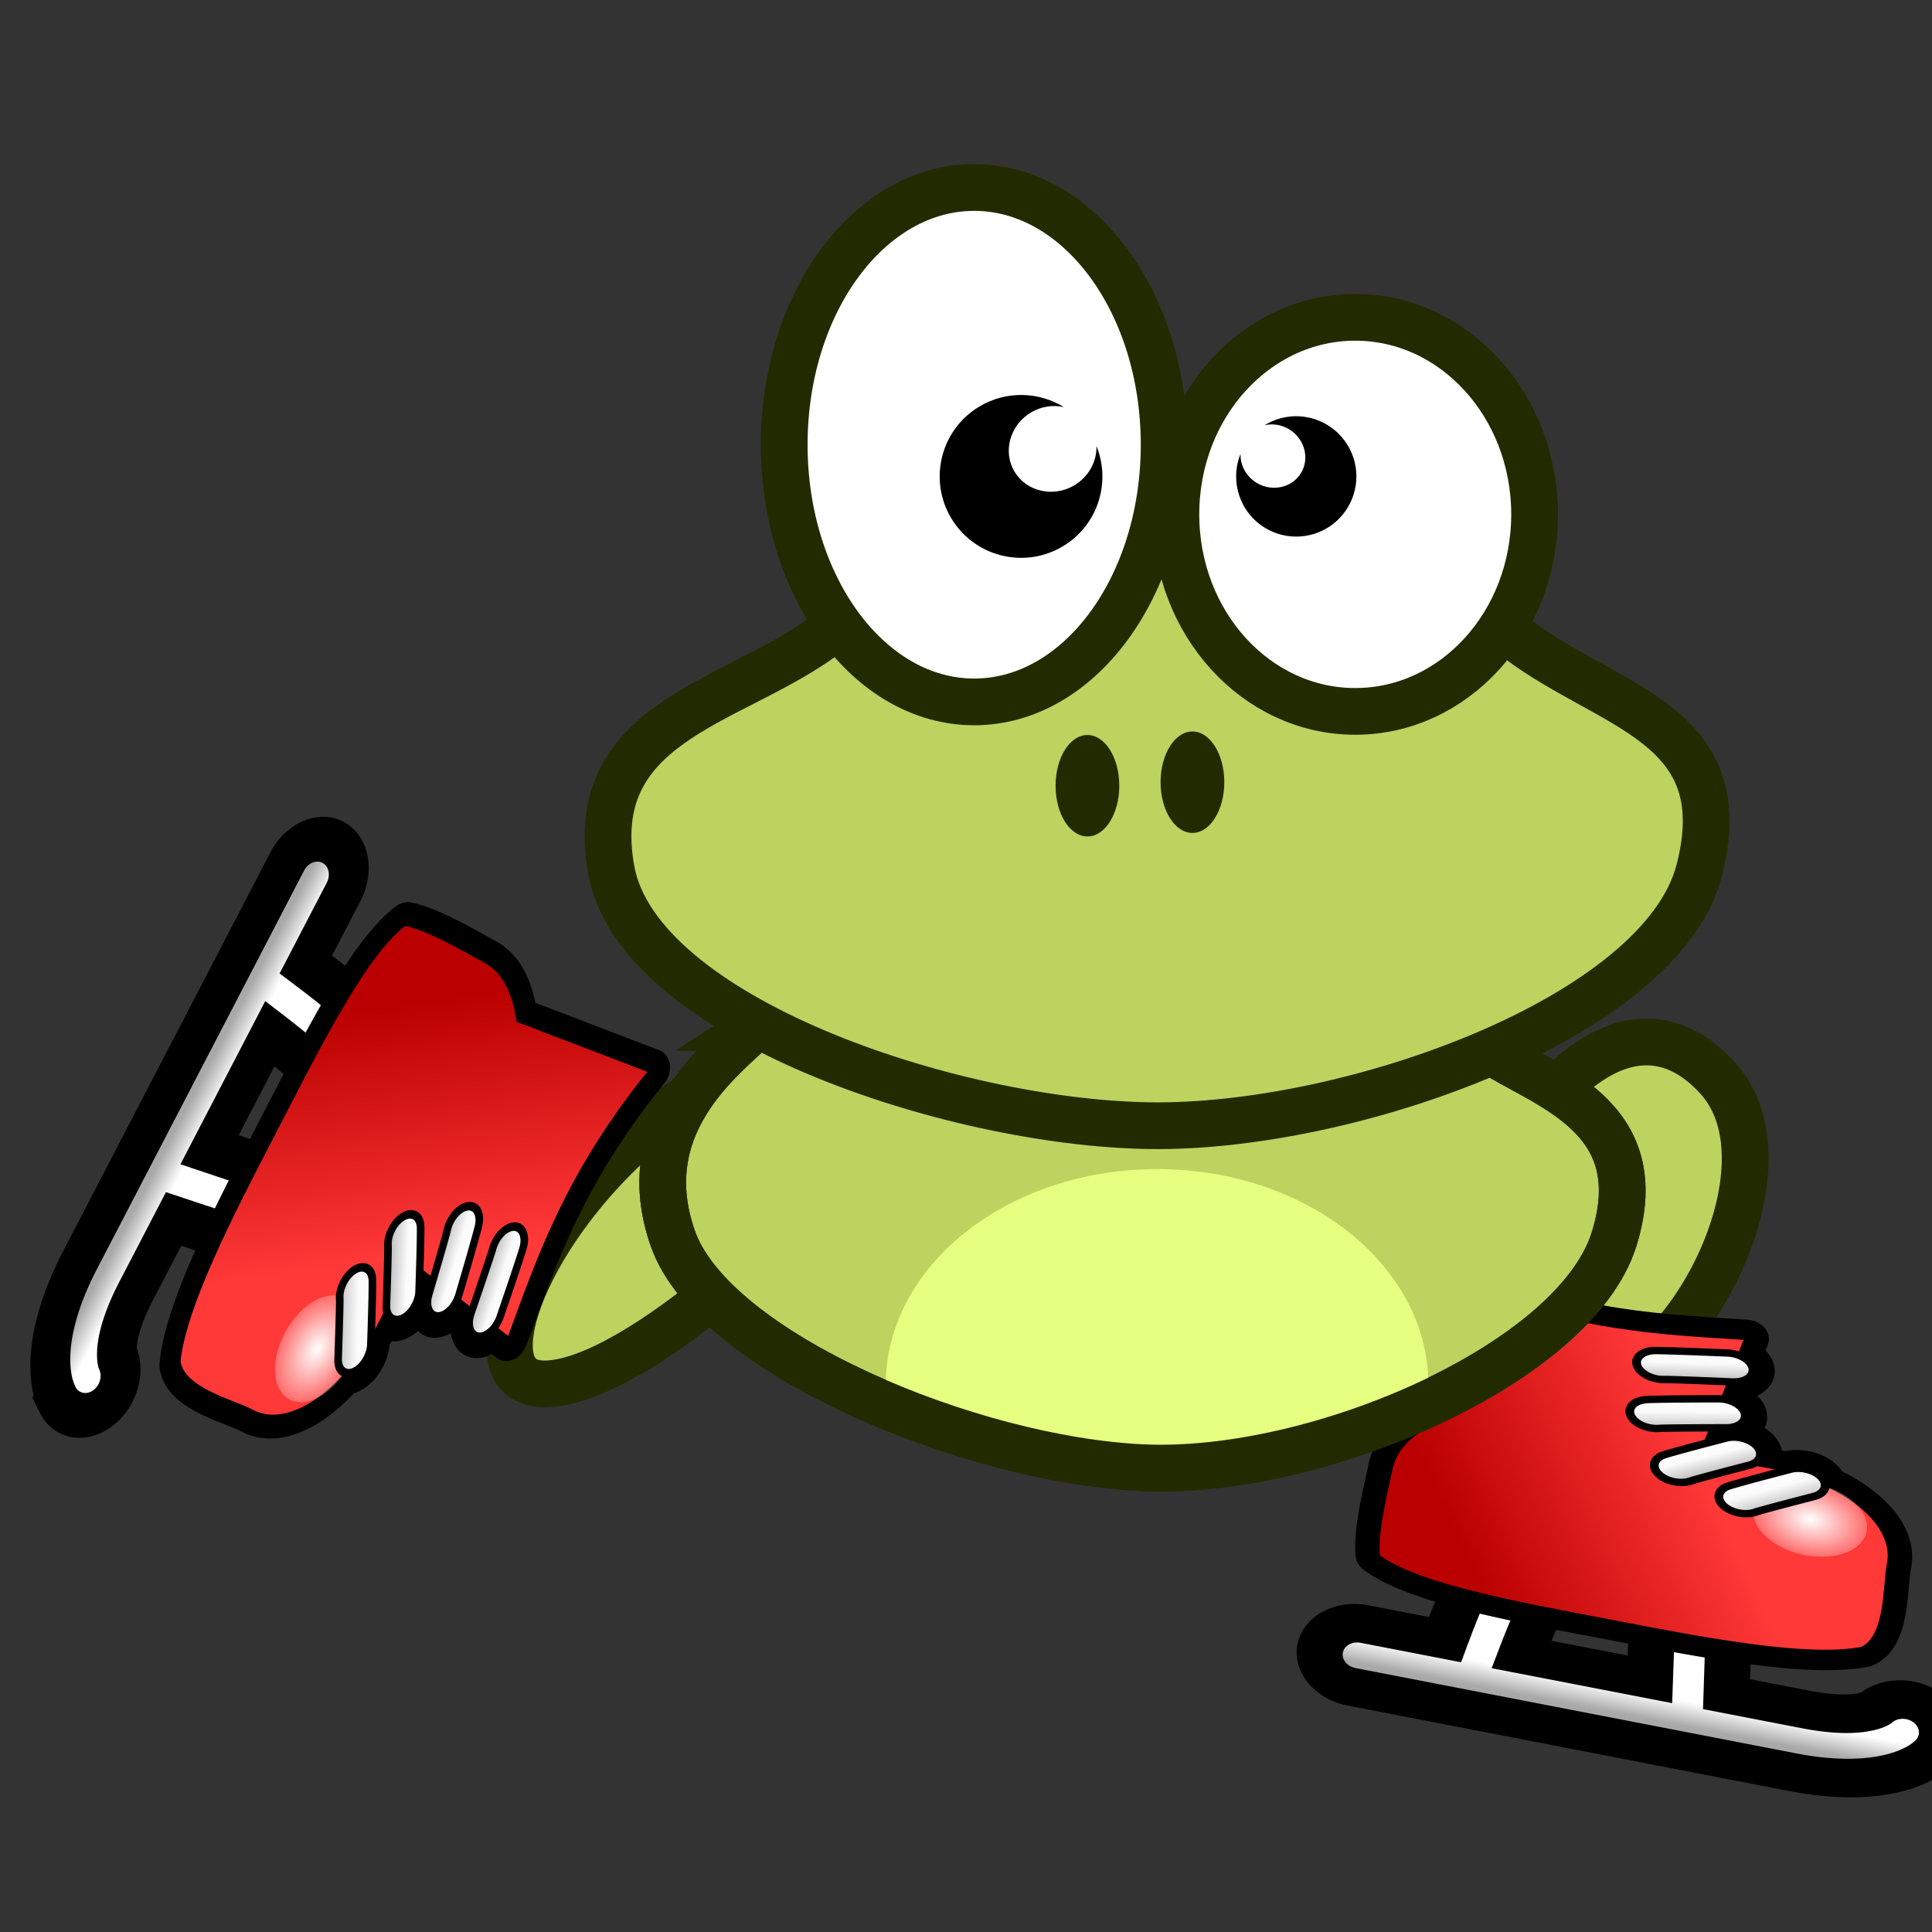
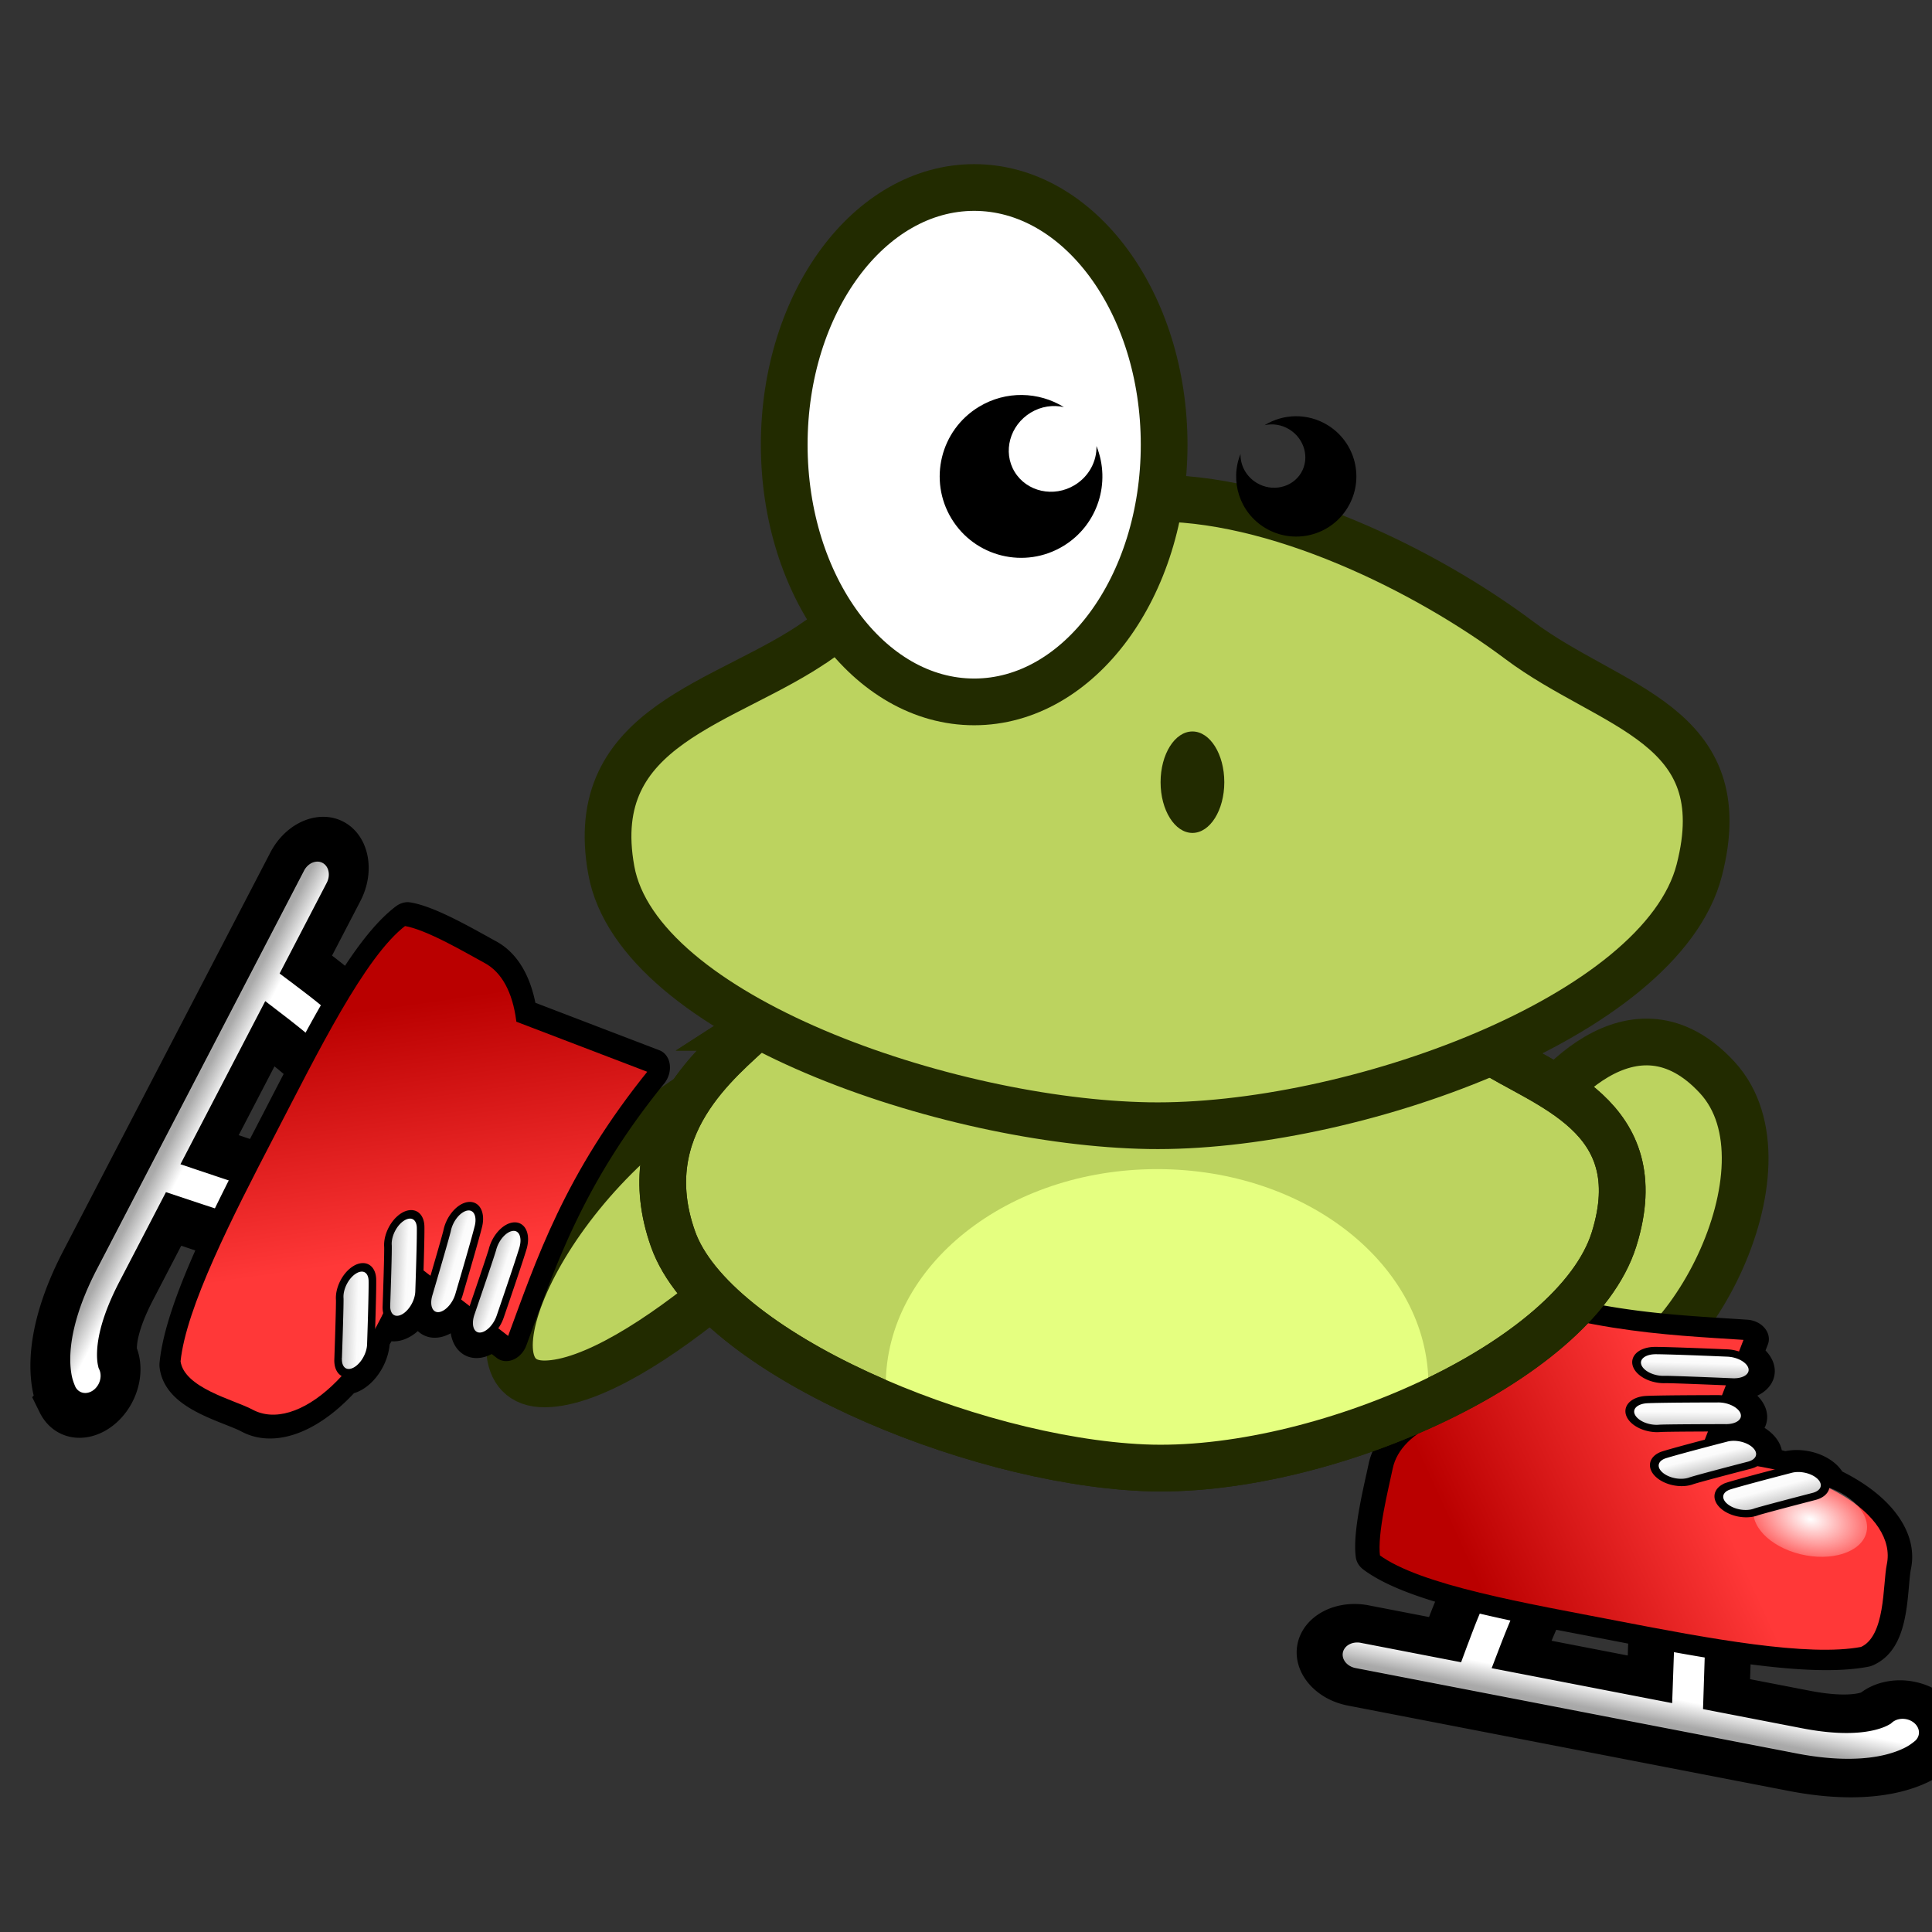
<svg xmlns="http://www.w3.org/2000/svg" xmlns:ns1="http://www.inkscape.org/namespaces/inkscape" xmlns:ns2="http://sodipodi.sourceforge.net/DTD/sodipodi-0.dtd" xmlns:xlink="http://www.w3.org/1999/xlink" width="31.044mm" height="31.044mm" viewBox="0 0 110 110" id="svg19684" version="1.1" ns1:version="0.91 r13725" ns2:docname="zaby_2_13.svg">
  <rect x="0" y="0" width="110" height="110" fill="#333333" stroke="none" />
  <defs id="defs19686">
    <linearGradient ns1:collect="always" xlink:href="#a-41" id="linearGradient18036" gradientUnits="userSpaceOnUse" x1="-148.65" y1="489" x2="-148.66" y2="467.23" />
    <linearGradient id="a-41">
      <stop stop-color="#fff" offset="0" id="stop41-2" />
      <stop stop-color="#fbfbfb" offset=".273" id="stop43-9" />
      <stop stop-color="#cbcbcb" offset=".486" id="stop45-3" />
      <stop stop-color="#a7a7a7" offset=".582" id="stop47" />
      <stop stop-color="#aaa" offset=".643" id="stop49" />
      <stop stop-color="#fff" offset="1" id="stop51-7" />
    </linearGradient>
    <linearGradient ns1:collect="always" xlink:href="#g-1" id="linearGradient18038" gradientUnits="userSpaceOnUse" x1="-60.552" y1="568.87" x2="-2.202" y2="533.5" />
    <linearGradient id="g-1" x1="-60.552" x2="-2.202" y1="568.87" y2="533.5" gradientUnits="userSpaceOnUse">
      <stop stop-color="#ba0000" offset="0" id="stop75" />
      <stop stop-color="#ff3838" offset="1" id="stop77" />
    </linearGradient>
    <radialGradient r="14.964" cy="409.8" cx="-102.71" gradientTransform="matrix(1.364,0.033,-0.025,1.022,47.625,-5.719)" gradientUnits="userSpaceOnUse" id="radialGradient4703" xlink:href="#b-1" ns1:collect="always" />
    <radialGradient id="b-1" cx="-102.71" cy="409.8" r="14.964" gradientTransform="matrix(1.364,0.033,-0.025,1.022,47.625,-5.719)" gradientUnits="userSpaceOnUse">
      <stop stop-color="#fff" offset="0" id="stop90" />
      <stop stop-color="#fff" stop-opacity="0" offset="1" id="stop92" />
    </radialGradient>
    <linearGradient ns1:collect="always" xlink:href="#a-41" id="linearGradient18040" gradientUnits="userSpaceOnUse" gradientTransform="matrix(1,0,0,0.733,-1.478,154.33)" x1="7.273" y1="524.7" x2="24.908" y2="546.47" />
    <linearGradient ns1:collect="always" xlink:href="#a-41" id="linearGradient18042" gradientUnits="userSpaceOnUse" gradientTransform="matrix(1,0,0,0.733,0.563,152.34)" x1="-12.79" y1="519.61" x2="2.511" y2="539.66" />
    <linearGradient ns1:collect="always" xlink:href="#a-41" id="linearGradient18044" gradientUnits="userSpaceOnUse" gradientTransform="matrix(0.937,0.256,-0.349,0.687,173.45,176.78)" x1="-18.227" y1="501.92" x2="-1.304" y2="523.68" />
    <linearGradient ns1:collect="always" xlink:href="#a-41" id="linearGradient18046" gradientUnits="userSpaceOnUse" gradientTransform="matrix(0.911,0.303,-0.413,0.668,196.96,185.61)" x1="-18.915" y1="481.51" x2="-2.64" y2="501.24" />
    <radialGradient ns1:collect="always" xlink:href="#a" id="radialGradient18080" gradientUnits="userSpaceOnUse" gradientTransform="matrix(-0.008,0.223,-0.275,-0.01,4456.236,1948.51)" cx="201.63" cy="257.26" r="122.52" />
    <radialGradient id="a" cx="201.63" cy="257.26" r="122.52" gradientTransform="matrix(-0.008,0.223,-0.275,-0.01,387.586,267.437)" gradientUnits="userSpaceOnUse">
      <stop stop-color="#bcd35f" offset="0" id="stop7" />
      <stop stop-color="#bcd35f" offset="1" id="stop9" />
    </radialGradient>
    <radialGradient r="14.964" cy="409.8" cx="-102.71" gradientTransform="matrix(1.364,0.033,-0.025,1.022,47.625,-5.719)" gradientUnits="userSpaceOnUse" id="radialGradient4715" xlink:href="#b-1" ns1:collect="always" />
    <radialGradient id="radialGradient9529" cx="-102.71" cy="409.8" r="14.964" gradientTransform="matrix(1.364,0.033,-0.025,1.022,47.625,-5.719)" gradientUnits="userSpaceOnUse">
      <stop stop-color="#fff" offset="0" id="stop9531" />
      <stop stop-color="#fff" stop-opacity="0" offset="1" id="stop9533" />
    </radialGradient>
    <linearGradient ns1:collect="always" xlink:href="#a-41" id="linearGradient8620" gradientUnits="userSpaceOnUse" x1="-148.65" y1="489" x2="-148.66" y2="467.23" />
    <linearGradient ns1:collect="always" xlink:href="#g-1" id="linearGradient8622" gradientUnits="userSpaceOnUse" x1="-60.552" y1="568.87" x2="-2.202" y2="533.5" />
    <linearGradient ns1:collect="always" xlink:href="#a-41" id="linearGradient8624" gradientUnits="userSpaceOnUse" gradientTransform="matrix(1,0,0,0.733,-1.478,154.33)" x1="7.273" y1="524.7" x2="24.908" y2="546.47" />
    <linearGradient ns1:collect="always" xlink:href="#a-41" id="linearGradient8626" gradientUnits="userSpaceOnUse" gradientTransform="matrix(1,0,0,0.733,0.563,152.34)" x1="-12.79" y1="519.61" x2="2.511" y2="539.66" />
    <linearGradient ns1:collect="always" xlink:href="#a-41" id="linearGradient8628" gradientUnits="userSpaceOnUse" gradientTransform="matrix(0.937,0.256,-0.349,0.687,173.45,176.78)" x1="-18.227" y1="501.92" x2="-1.304" y2="523.68" />
    <linearGradient ns1:collect="always" xlink:href="#a-41" id="linearGradient8630" gradientUnits="userSpaceOnUse" gradientTransform="matrix(0.911,0.303,-0.413,0.668,196.96,185.61)" x1="-18.915" y1="481.51" x2="-2.64" y2="501.24" />
  </defs>
  <ns2:namedview id="base" pagecolor="#ffffff" bordercolor="#666666" borderopacity="1.0" ns1:pageopacity="0.0" ns1:pageshadow="2" ns1:zoom="1.3147715" ns1:cx="373.33251" ns1:cy="-182.25998" ns1:document-units="px" ns1:current-layer="layer1" showgrid="false" fit-margin-top="0" fit-margin-left="0" fit-margin-right="0" fit-margin-bottom="0" ns1:window-width="1920" ns1:window-height="1181" ns1:window-x="-4" ns1:window-y="-4" ns1:window-maximized="1" />
  <g ns1:label="Vrstva 1" ns1:groupmode="layer" id="layer1" transform="translate(-273.848,-473.468)">
    <g id="g8632">
      <rect y="473.468" x="273.848" height="110" width="110" id="rect4151" style="opacity:0;fill:none;fill-opacity:1;fill-rule:nonzero;stroke:none;stroke-width:0.558;stroke-linecap:round;stroke-linejoin:round;stroke-miterlimit:4;stroke-dasharray:none;stroke-dashoffset:12;stroke-opacity:1" />
      <g transform="matrix(0.266,0,0,0.266,-782.983,34.058)" id="g19116">
        <path style="fill:#bcd35f;stroke:#222b00;stroke-width:10" ns1:connector-curvature="0" id="path18054" d="m 4297.656,1897.4 c 5.944,-12.357 25.31,-34.028 42.967,-14.838 17.657,19.19 -7.624,65.768 -27.213,65.575 -19.59,-0.193 -21.698,-38.38 -15.755,-50.737 z" />
        <g id="g141" transform="matrix(0.811,0.157,-0.14,0.671,4412.385,1606.304)">
          <path id="path143" d="m -175.97,436.78 -2.406,9.719 c -1.037,4.147 -1.744,9.69 -2.438,15.062 -0.057,0.442 -0.102,0.725 -0.156,1.156 l -21.062,0 a 10.001,10.001 0 1 0 0,20 l 116.31,0 c 11.797,0 20.147,-2.583 25.688,-5.75 2.77,-1.583 4.824,-3.275 6.25,-4.75 1.426,-1.475 2.594,-3.344 2.594,-3.344 a 10.001,10.001 0 0 0 -8.531,-15.125 10.001,10.001 0 0 0 -8.469,4.594 c -0.187,0.192 -0.705,0.666 -1.781,1.281 -2.195,1.255 -6.794,3.094 -15.75,3.094 l -20.938,0 -1.812,-12.5 -1.406,-9.906 -19.781,2.844 1.406,9.906 1.375,9.656 -33.906,0 c 0.651,-4.849 1.487,-10.197 1.781,-11.375 l 2.438,-9.719 -19.406,-4.844 z" transform="translate(124.91,141.41)" ns1:connector-curvature="0" style="fill:url(#linearGradient8620);stroke:#000000;stroke-width:11.964" />
          <path id="path145" d="m -74.295,493.14 4.719,44.073 c -6.009,5.127 -9.469,11.127 -9.469,17.556 0,6.382 -0.518,20.99 1.469,27.824 12.304,7.031 40.428,6.188 64.438,6.188 23.855,0 50.246,-0.228 63.375,-6.578 6.063,-5.147 2.469,-20.972 2.469,-27.434 0,-9.431 -8.003,-17.359 -20.625,-20.971 a 6.001,4.401 0 0 0 -5.938,-3.346 6.001,4.401 0 0 0 -3.688,0.986 l -0.812,0.481 c -2.763,-0.231 -5.649,-0.279 -8.656,-0.138 a 6.001,4.401 0 0 0 -4.844,-7.059 6.001,4.401 0 0 0 -3.688,0.986 c -1.94,1.123 -3.214,1.842 -4.688,2.704 l 0.719,-5.088 3.562,-0.848 a 6.001,4.401 0 0 0 0.281,-8.365 6.001,4.401 0 0 0 -2.531,-0.229 l 0.781,-5.73 c 0.245,-0.045 0.341,-0.069 0.594,-0.115 a 6.001,4.401 0 0 0 1.062,-8.32 6.001,4.401 0 0 0 -0.469,-0.138 l 0.812,-5.867 c -21.561,3.265 -44.462,7.921 -78.875,-0.573 z" ns1:connector-curvature="0" style="fill:#ffffff;stroke:#000000;stroke-width:11.384;stroke-linecap:round;stroke-linejoin:round" />
          <path id="path147" d="m -74.312,493.14 4.733,44.09 c -6.009,5.127 -9.459,11.119 -9.459,17.548 0,6.382 -0.534,20.997 1.454,27.831 12.304,7.031 40.42,6.181 64.43,6.181 23.855,0 50.262,-0.216 63.391,-6.566 6.063,-5.147 2.456,-20.984 2.456,-27.445 0,-16.186 -23.499,-27.985 -53.645,-21.04 l 5.522,-40.022 c -21.561,3.265 -44.468,7.918 -78.881,-0.576 z" ns1:connector-curvature="0" style="fill:url(#linearGradient8622);stroke:#000000;stroke-width:1.317;stroke-linecap:square" />
          <path id="path149" d="m -87.745,409.8 c 0,6.198 -6.7,11.223 -14.964,11.223 -8.264,0 -14.964,-5.025 -14.964,-11.223 0,-6.198 6.7,-11.223 14.964,-11.223 8.264,0 14.964,5.025 14.964,11.223 z" transform="matrix(0.998,0.06,-0.06,0.998,157.32,142.82)" ns1:connector-curvature="0" style="fill:url(#radialGradient4703)" />
          <path id="path151" d="m 26.147,530.45 a 6.001,4.401 0 0 0 -3.688,0.986 c -12.967,7.508 -14.812,8.824 -14.812,8.824 a 6.001,4.401 0 1 0 8.469,6.234 c 0,0 0.9,-0.678 13.781,-8.136 a 6.001,4.401 0 0 0 -3.75,-7.907 z" ns1:connector-curvature="0" style="fill:url(#linearGradient8624);stroke:#000000;stroke-width:2.277" />
          <path id="path153" d="m 8.126,524.72 a 6.001,4.401 0 0 0 -3.688,0.986 c -12.967,7.508 -14.812,8.824 -14.812,8.824 a 6.001,4.401 0 1 0 8.469,6.234 c 0,0 0.9,-0.701 13.781,-8.159 a 6.001,4.401 0 0 0 -3.75,-7.884 z" ns1:connector-curvature="0" style="fill:url(#linearGradient8626);stroke:#000000;stroke-width:2.277" />
          <path id="path155" d="M 4.338,514.12 A 6.001,4.401 0 0 0 0.384,514.091 c -15.725,3.715 -18.052,4.484 -18.052,4.484 a 6.001,4.401 0 1 0 4.968,8.01 c 0,0 1.137,-0.413 16.758,-4.103 a 6.001,4.401 0 0 0 0.279,-8.362 z" ns1:connector-curvature="0" style="fill:url(#linearGradient8628);stroke:#000000;stroke-width:2.277" />
          <path id="path157" d="m 4.223,499.72 a 6.001,4.401 0 0 0 -3.913,-0.22 c -16.038,2.908 -18.46,3.547 -18.46,3.547 a 6.001,4.401 0 1 0 4.2,8.243 c 0,0 1.202,-0.345 17.134,-3.233 a 6.001,4.401 0 0 0 1.04,-8.337 z" ns1:connector-curvature="0" style="fill:url(#linearGradient8630);stroke:#000000;stroke-width:2.277" />
        </g>
        <g id="g19063">
-           <path style="fill:#bcd35f;stroke:#222b00;stroke-width:10" ns1:connector-curvature="0" id="path18050" d="m 4155.832,1897.4 c 6.328,-12.357 8.483,-34.028 -28.231,-14.838 -36.715,19.19 -57.691,65.768 -37.91,65.575 19.781,-0.193 59.813,-38.38 66.142,-50.737 z" />
+           <path style="fill:#bcd35f;stroke:#222b00;stroke-width:10" ns1:connector-curvature="0" id="path18050" d="m 4155.832,1897.4 c 6.328,-12.357 8.483,-34.028 -28.231,-14.838 -36.715,19.19 -57.691,65.768 -37.91,65.575 19.781,-0.193 59.813,-38.38 66.142,-50.737 " />
          <path style="fill:#bcd35f;stroke:#222b00;stroke-width:10" ns1:connector-curvature="0" id="path18058" d="m 4134.616,1871.79 c -7.29,6.963 -26.118,21.097 -17.5,45.357 8.618,24.26 63.391,47.29 100.71,48.929 37.319,1.639 92.438,-22.358 100.71,-48.929 8.272,-26.571 -14.917,-32.71 -27.143,-40.714 -30.083,-17.29 -128.42,-23.034 -156.79,-4.643 z" />
          <path style="fill:#e5ff80" ns1:connector-curvature="0" id="path18060" d="m 4220.736,1902.16 c -32.079,0 -58.094,20.695 -58.094,46.219 0,1.49 0.108,2.983 0.281,4.438 17.997,7.5 38.197,12.516 54.906,13.25 18.504,0.812 41.376,-4.677 60.75,-13.656 0.143,-1.324 0.219,-2.677 0.219,-4.031 0,-25.524 -25.984,-46.219 -58.062,-46.219 z" />
          <path style="fill:none;stroke:#222b00;stroke-width:10" ns1:connector-curvature="0" id="path18062" d="m 4134.616,1871.79 c -7.29,6.963 -26.118,21.097 -17.5,45.357 8.618,24.26 63.391,47.29 100.71,48.929 37.319,1.639 92.438,-22.358 100.71,-48.929 8.272,-26.571 -14.917,-32.71 -27.143,-40.714 -30.083,-17.29 -128.42,-23.034 -156.79,-4.643 z" />
          <path ns1:connector-curvature="0" style="fill:#bcd35f;stroke:#222b00;stroke-width:10" id="path18064" d="m 4148.186,1788.93 c -19.534,13.762 -49.999,17.938 -44.286,49.286 5.713,31.348 72.129,53.915 115,54.643 42.871,0.728 109.73,-23.166 117.86,-54.643 8.13,-31.477 -18.909,-34.538 -38.571,-49.286 -19.662,-14.748 -52.315,-31.046 -79.286,-30.357 -26.971,0.689 -51.18,16.595 -70.714,30.357 z" />
          <path style="fill:#ffffff;stroke:#222b00;stroke-width:10;stroke-linecap:round;stroke-linejoin:round" ns1:connector-curvature="0" id="path18066" d="m 4222.226,1747.103 c 0,30.404 -18.204,55.051 -40.659,55.051 -22.455,0 -40.659,-24.648 -40.659,-55.051 0,-30.404 18.204,-55.051 40.659,-55.051 22.455,0 40.659,24.648 40.659,55.051 z" />
-           <path style="fill:#ffffff;stroke:#222b00;stroke-width:10;stroke-linecap:round;stroke-linejoin:round" ns1:connector-curvature="0" id="path18068" d="m 4301.516,1762.014 c 0,23.292 -17.186,42.174 -38.386,42.174 -21.2,0 -38.386,-18.882 -38.386,-42.174 0,-23.292 17.186,-42.174 38.386,-42.174 21.2,0 38.386,18.882 38.386,42.174 z" />
          <path ns1:connector-curvature="0" id="path18070" d="m 4182.586,1738.99 c -8.234,4.986 -10.864,15.695 -5.878,23.929 4.987,8.234 15.695,10.864 23.929,5.878 7.417,-4.492 10.255,-13.622 7.106,-21.41 0.088,3.247 -1.591,6.501 -4.673,8.367 -4.482,2.714 -10.258,1.43 -12.849,-2.848 -2.591,-4.278 -1.031,-9.956 3.451,-12.67 2.241,-1.357 4.778,-1.695 7.096,-1.182 -5.389,-3.324 -12.395,-3.568 -18.182,-0.063 z" />
-           <path style="fill:#222b00" ns1:connector-curvature="0" id="path18072" d="m 4212.627,1820.1 c 0,5.997 -3.053,10.859 -6.819,10.859 -3.766,0 -6.818,-4.862 -6.818,-10.859 0,-5.997 3.053,-10.859 6.818,-10.859 3.766,0 6.819,4.862 6.819,10.859 z" />
          <path style="fill:#222b00" ns1:connector-curvature="0" id="path18074" d="m 4235.103,1819.342 c 0,5.997 -3.053,10.859 -6.819,10.859 -3.766,0 -6.819,-4.862 -6.819,-10.859 0,-5.997 3.053,-10.859 6.819,-10.859 3.766,0 6.819,4.862 6.819,10.859 z" />
          <path ns1:connector-curvature="0" id="path18076" d="m 4257.166,1742.88 c 6.084,3.685 8.028,11.598 4.343,17.682 -3.685,6.084 -11.598,8.028 -17.682,4.343 -5.481,-3.319 -7.578,-10.066 -5.251,-15.821 -0.065,2.399 1.176,4.804 3.453,6.183 3.312,2.006 7.58,1.057 9.495,-2.105 1.915,-3.162 0.762,-7.357 -2.55,-9.363 -1.656,-1.003 -3.531,-1.252 -5.243,-0.874 3.982,-2.456 9.159,-2.637 13.436,-0.047 z" />
          <g ns1:transform-center-y="-39.419272" ns1:transform-center-x="27.472747" id="g159" transform="matrix(-0.381,0.733,-0.603,-0.325,4381.445,2095.792)">
            <path id="path161" d="m -175.97,436.78 -2.406,9.719 c -1.037,4.147 -1.744,9.69 -2.438,15.062 -0.057,0.442 -0.102,0.725 -0.156,1.156 l -21.062,0 a 10.001,10.001 0 1 0 0,20 l 116.31,0 c 11.797,0 20.147,-2.583 25.688,-5.75 2.77,-1.583 4.824,-3.275 6.25,-4.75 1.426,-1.475 2.594,-3.344 2.594,-3.344 a 10.001,10.001 0 0 0 -8.531,-15.125 10.001,10.001 0 0 0 -8.469,4.594 c -0.187,0.192 -0.705,0.666 -1.781,1.281 -2.195,1.255 -6.794,3.094 -15.75,3.094 l -20.938,0 -1.812,-12.5 -1.406,-9.906 -19.781,2.844 1.406,9.906 1.375,9.656 -33.906,0 c 0.651,-4.849 1.487,-10.197 1.781,-11.375 l 2.438,-9.719 -19.406,-4.844 z" transform="translate(124.91,141.41)" ns1:connector-curvature="0" style="fill:url(#linearGradient18036);stroke:#000000;stroke-width:11.964" />
            <path id="path163" d="m -74.295,493.14 4.719,44.073 c -6.009,5.127 -9.469,11.127 -9.469,17.556 0,6.382 -0.518,20.99 1.469,27.824 12.304,7.031 40.428,6.188 64.438,6.188 23.855,0 50.246,-0.228 63.375,-6.578 6.063,-5.147 2.469,-20.972 2.469,-27.434 0,-9.431 -8.003,-17.359 -20.625,-20.971 a 6.001,4.401 0 0 0 -5.938,-3.346 6.001,4.401 0 0 0 -3.688,0.986 l -0.812,0.481 c -2.763,-0.231 -5.649,-0.279 -8.656,-0.138 a 6.001,4.401 0 0 0 -4.844,-7.059 6.001,4.401 0 0 0 -3.688,0.986 c -1.94,1.123 -3.214,1.842 -4.688,2.704 l 0.719,-5.088 3.562,-0.848 a 6.001,4.401 0 0 0 0.281,-8.365 6.001,4.401 0 0 0 -2.531,-0.229 l 0.781,-5.73 c 0.245,-0.045 0.341,-0.069 0.594,-0.115 a 6.001,4.401 0 0 0 1.062,-8.32 6.001,4.401 0 0 0 -0.469,-0.138 l 0.812,-5.867 c -21.561,3.265 -44.462,7.921 -78.875,-0.573 z" ns1:connector-curvature="0" style="fill:#ffffff;stroke:#000000;stroke-width:11.384;stroke-linecap:round;stroke-linejoin:round" />
            <path id="path165" d="m -74.312,493.14 4.733,44.09 c -6.009,5.127 -9.459,11.119 -9.459,17.548 0,6.382 -0.534,20.997 1.454,27.831 12.304,7.031 40.42,6.181 64.43,6.181 23.855,0 50.262,-0.216 63.391,-6.566 6.063,-5.147 2.456,-20.984 2.456,-27.445 0,-16.186 -23.499,-27.985 -53.645,-21.04 l 5.522,-40.022 c -21.561,3.265 -44.468,7.918 -78.881,-0.576 z" ns1:connector-curvature="0" style="fill:url(#linearGradient18038);stroke:#000000;stroke-width:1.317;stroke-linecap:square" />
-             <path id="path167" d="m -87.745,409.8 c 0,6.198 -6.7,11.223 -14.964,11.223 -8.264,0 -14.964,-5.025 -14.964,-11.223 0,-6.198 6.7,-11.223 14.964,-11.223 8.264,0 14.964,5.025 14.964,11.223 z" transform="matrix(0.998,0.06,-0.06,0.998,157.32,142.82)" ns1:connector-curvature="0" style="fill:url(#radialGradient4715)" />
            <path id="path169" d="m 26.147,530.45 a 6.001,4.401 0 0 0 -3.688,0.986 c -12.967,7.508 -14.812,8.824 -14.812,8.824 a 6.001,4.401 0 1 0 8.469,6.234 c 0,0 0.9,-0.678 13.781,-8.136 a 6.001,4.401 0 0 0 -3.75,-7.907 z" ns1:connector-curvature="0" style="fill:url(#linearGradient18040);stroke:#000000;stroke-width:2.277" />
            <path id="path171" d="m 8.126,524.72 a 6.001,4.401 0 0 0 -3.688,0.986 c -12.967,7.508 -14.812,8.824 -14.812,8.824 a 6.001,4.401 0 1 0 8.469,6.234 c 0,0 0.9,-0.701 13.781,-8.159 a 6.001,4.401 0 0 0 -3.75,-7.884 z" ns1:connector-curvature="0" style="fill:url(#linearGradient18042);stroke:#000000;stroke-width:2.277" />
            <path id="path173" d="M 4.338,514.12 A 6.001,4.401 0 0 0 0.384,514.091 c -15.725,3.715 -18.052,4.484 -18.052,4.484 a 6.001,4.401 0 1 0 4.968,8.01 c 0,0 1.137,-0.413 16.758,-4.103 a 6.001,4.401 0 0 0 0.279,-8.362 z" ns1:connector-curvature="0" style="fill:url(#linearGradient18044);stroke:#000000;stroke-width:2.277" />
            <path id="path175" d="m 4.223,499.72 a 6.001,4.401 0 0 0 -3.913,-0.22 c -16.038,2.908 -18.46,3.547 -18.46,3.547 a 6.001,4.401 0 1 0 4.2,8.243 c 0,0 1.202,-0.345 17.134,-3.233 a 6.001,4.401 0 0 0 1.04,-8.337 z" ns1:connector-curvature="0" style="fill:url(#linearGradient18046);stroke:#000000;stroke-width:2.277" />
          </g>
        </g>
      </g>
    </g>
  </g>
</svg>